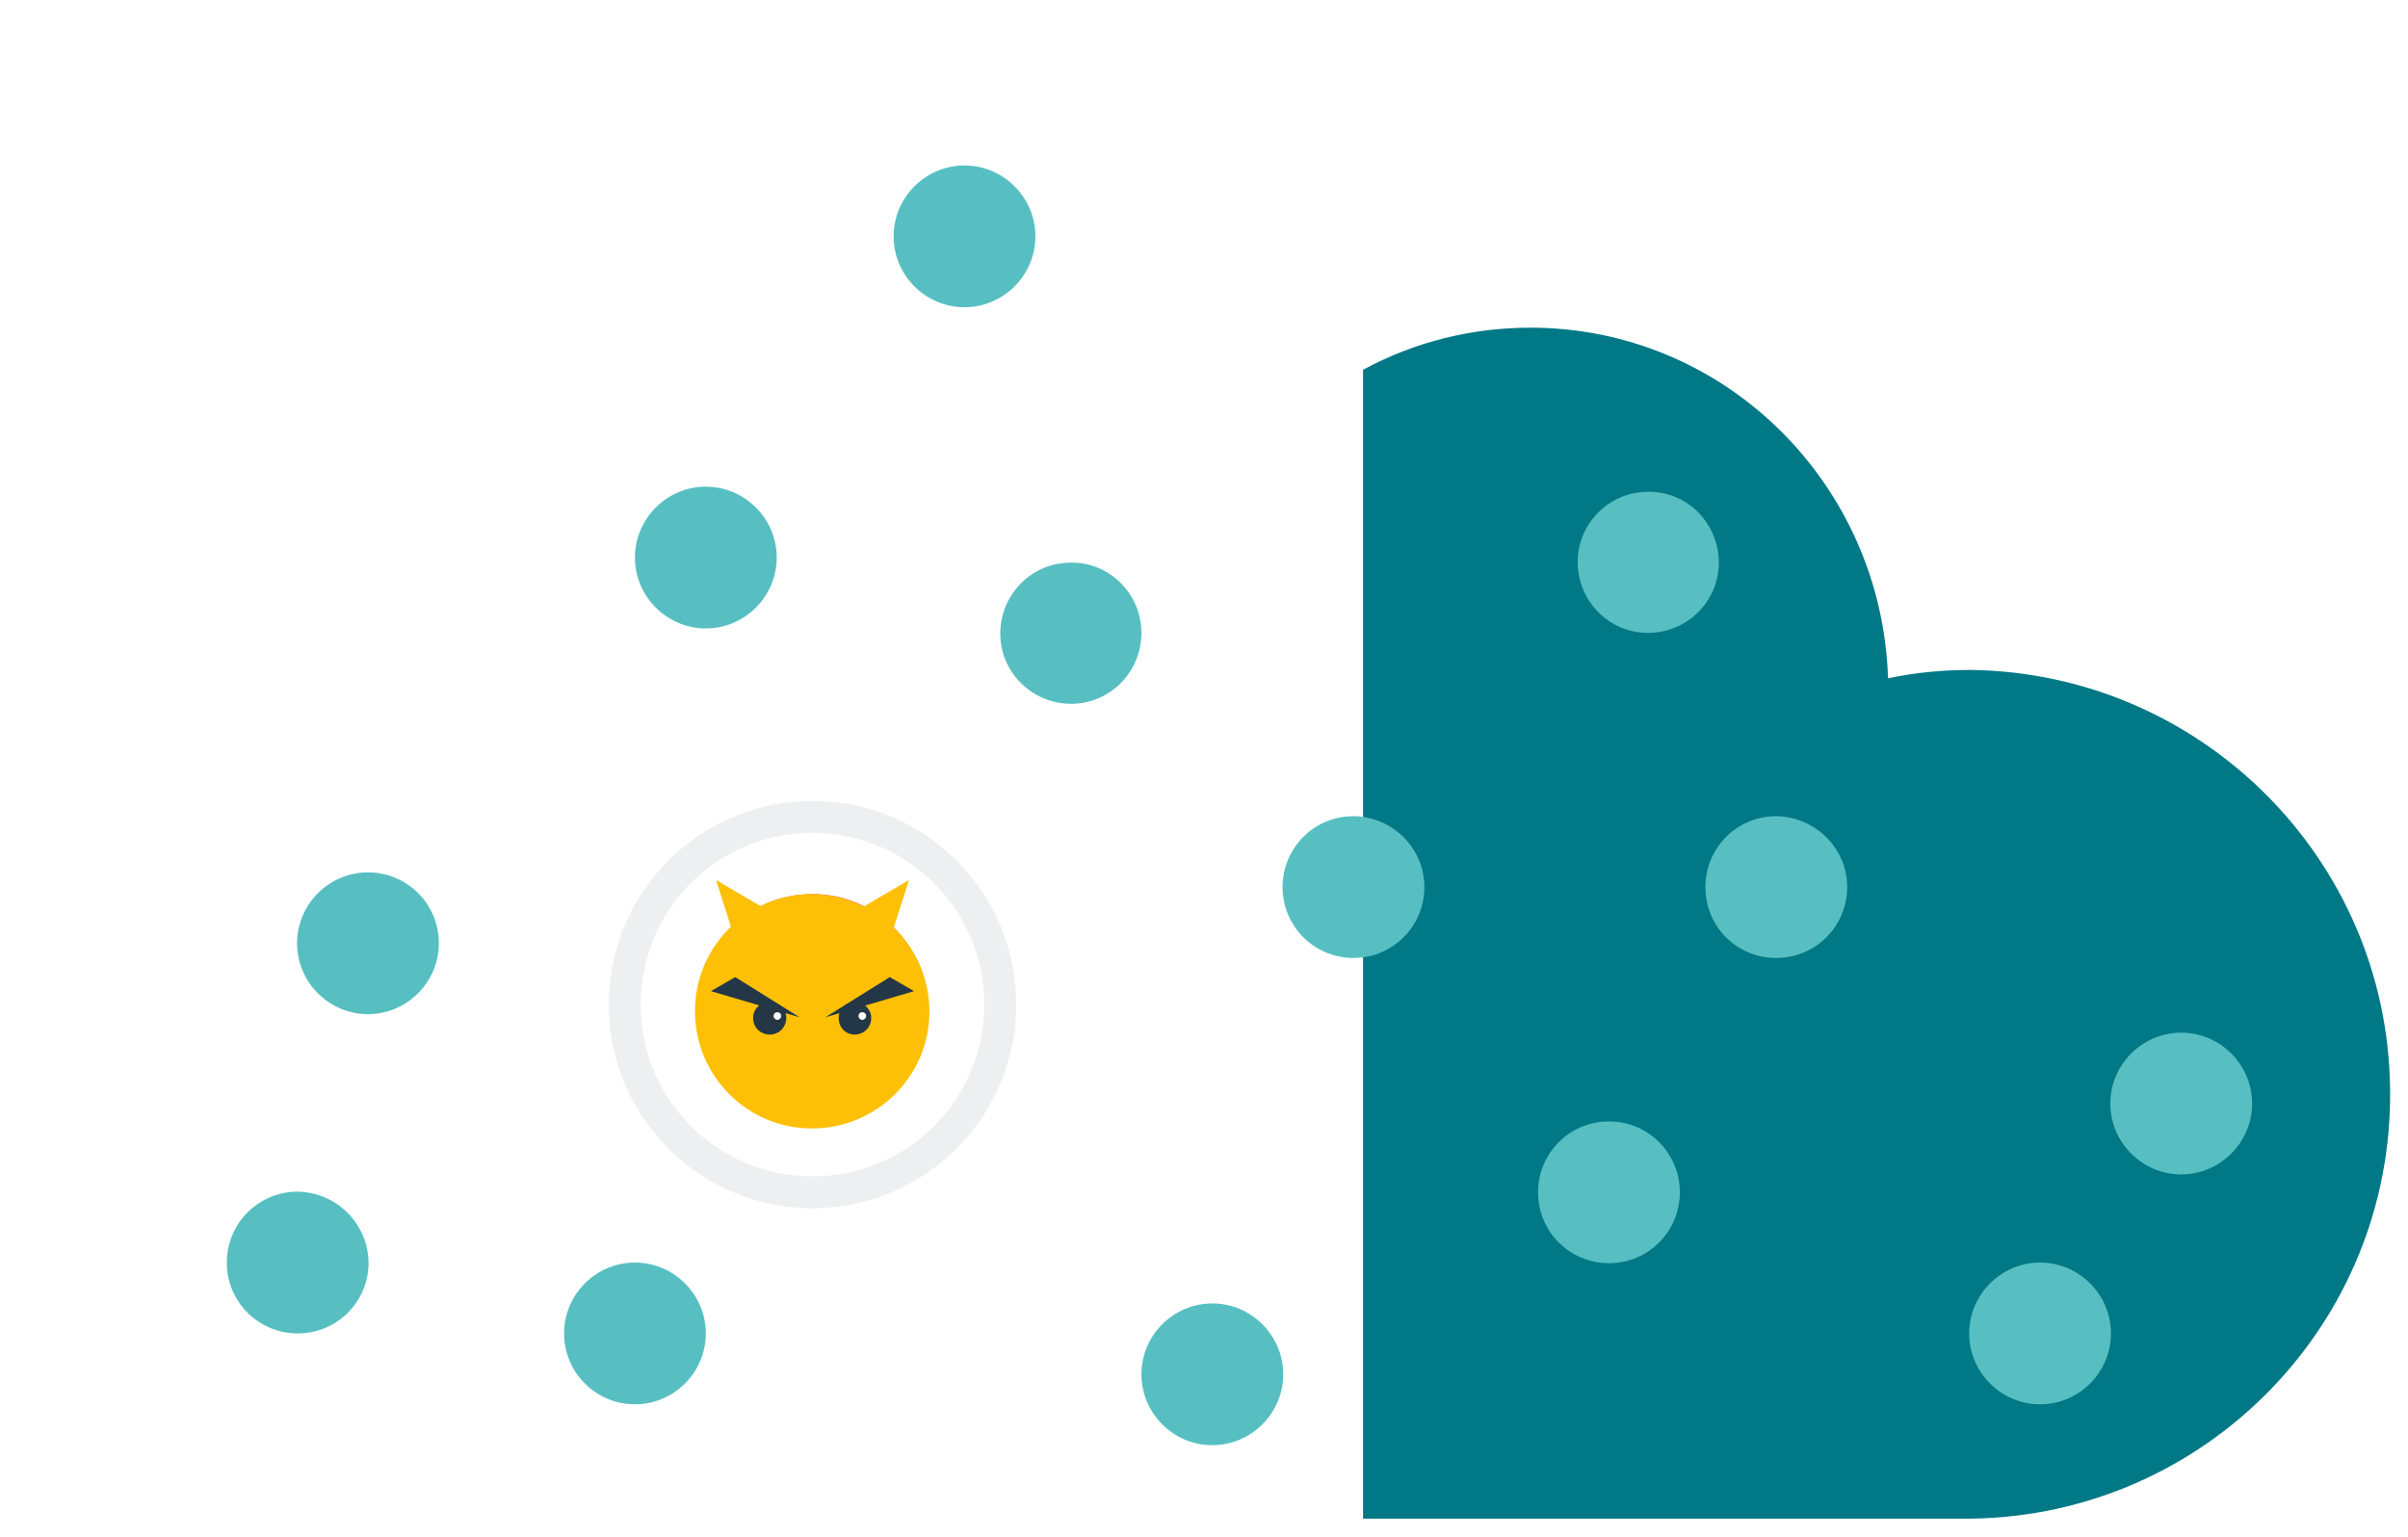
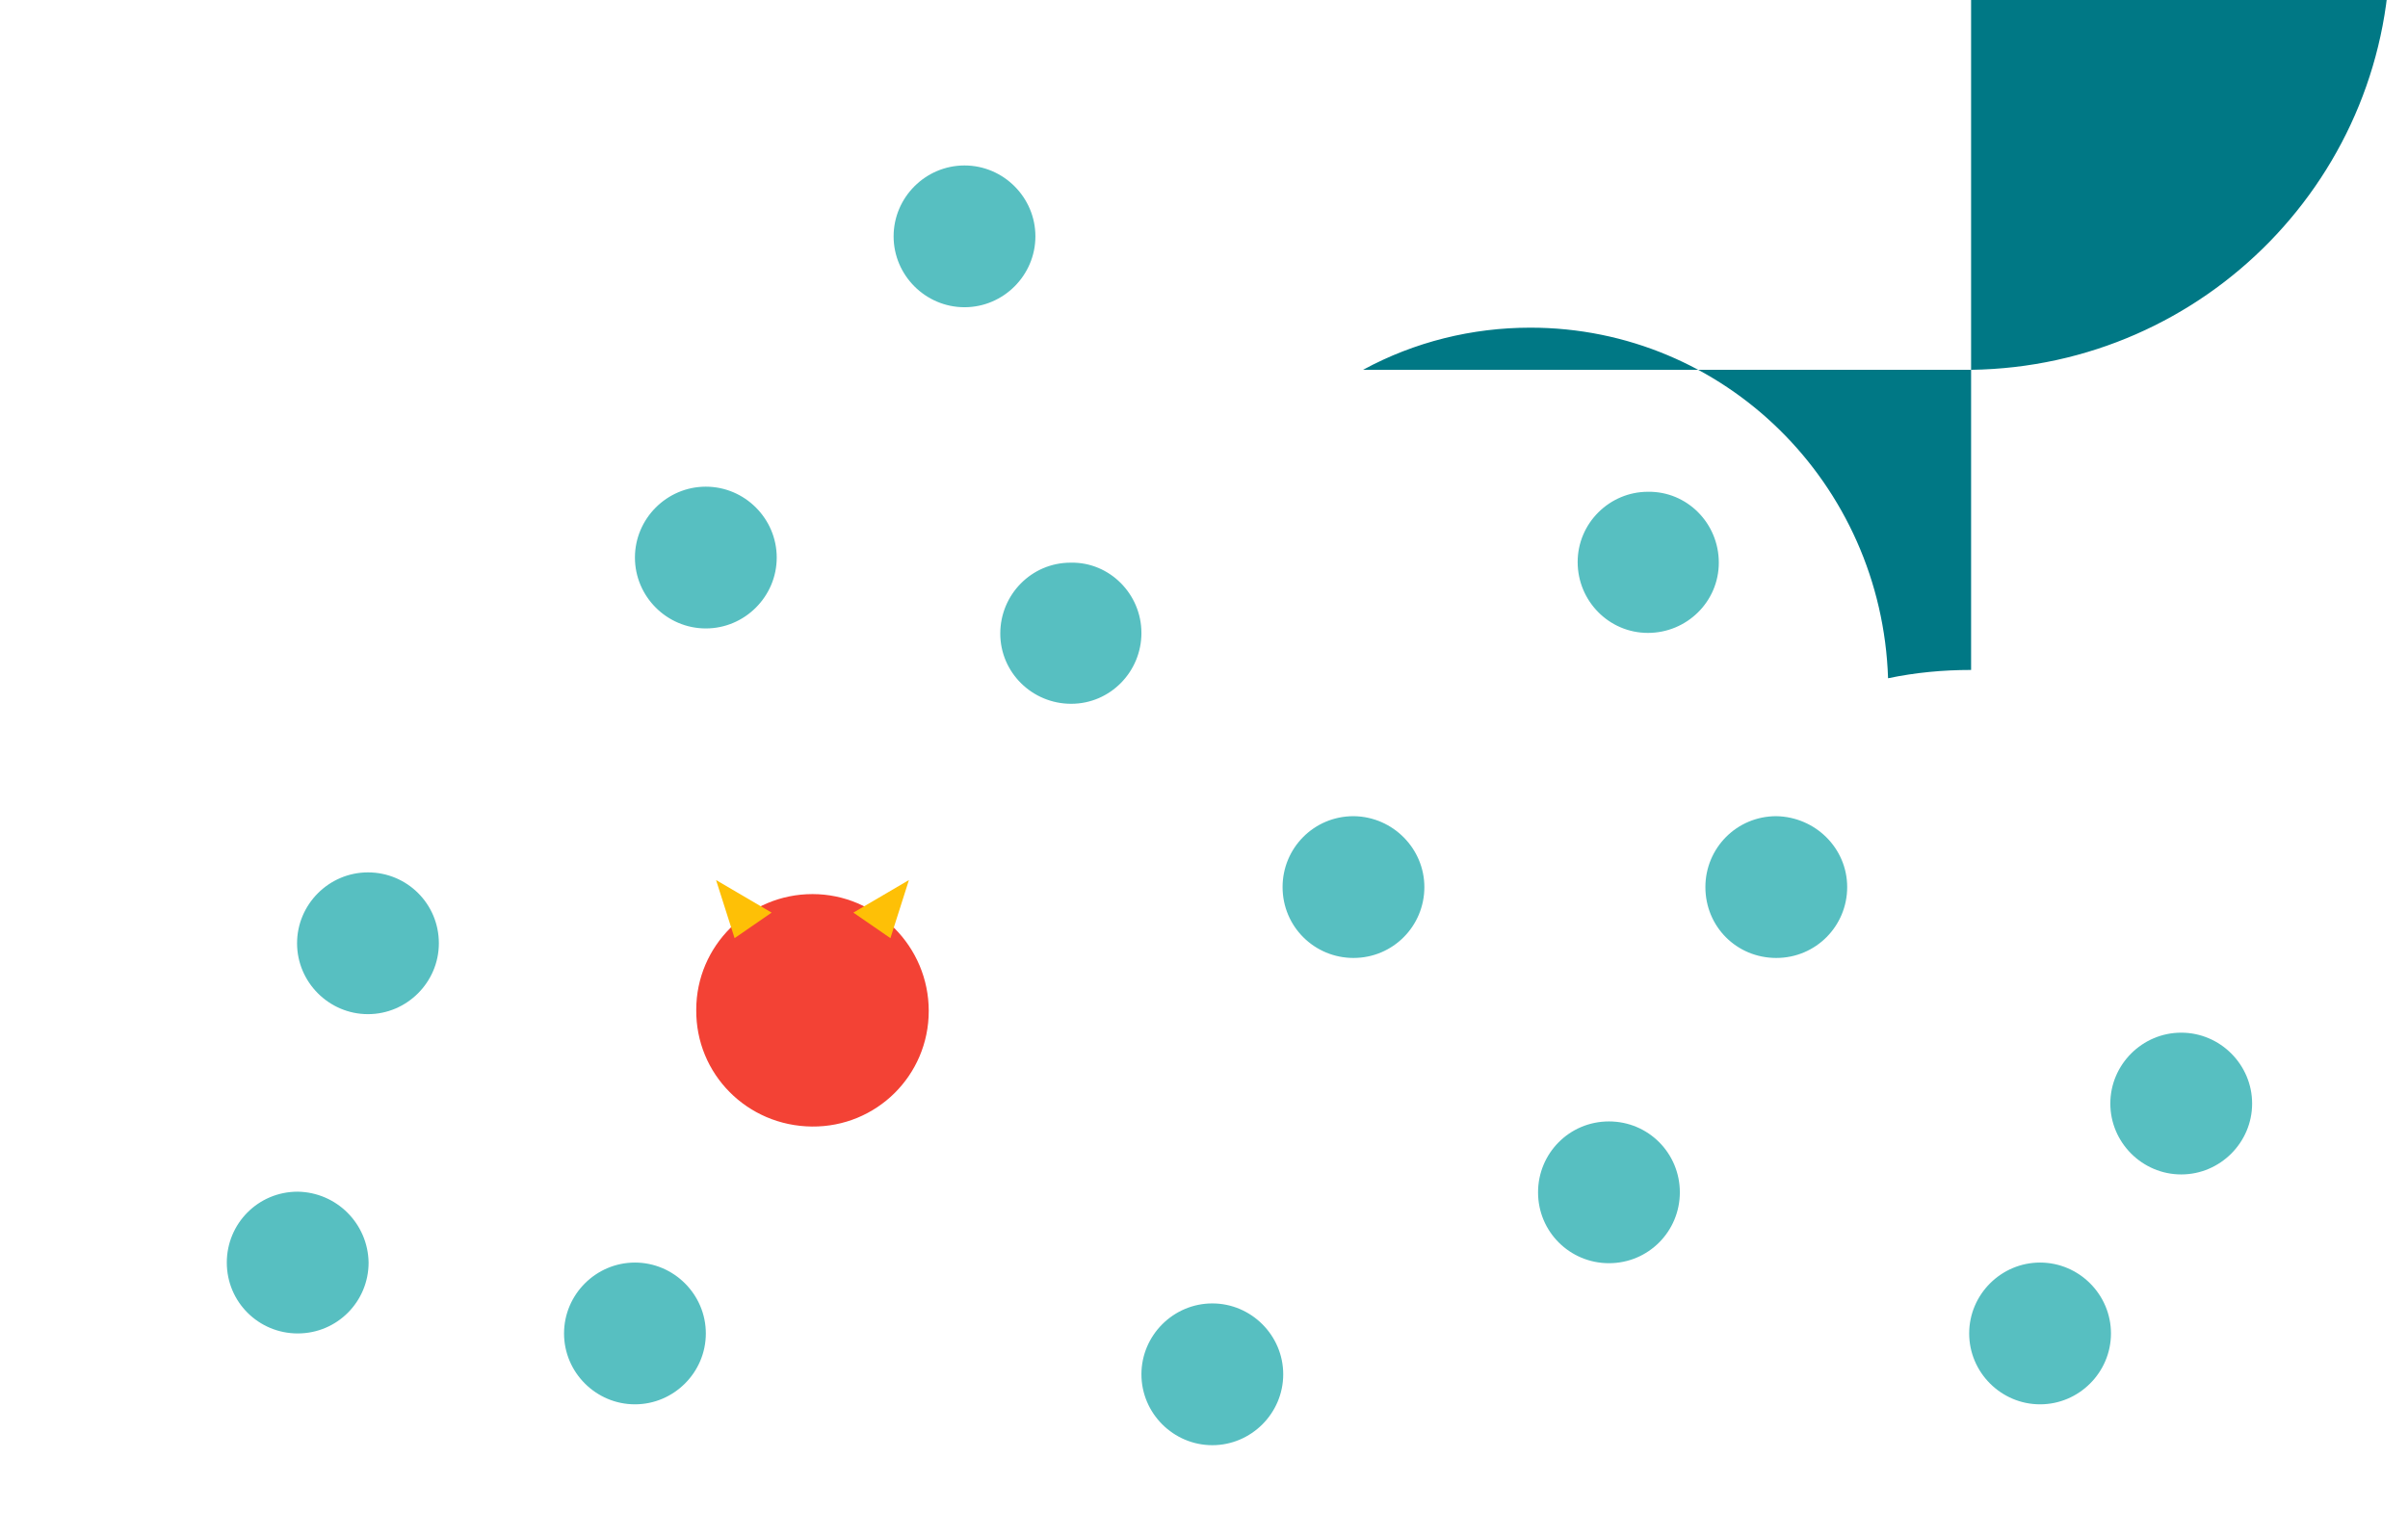
<svg xmlns="http://www.w3.org/2000/svg" width="376" height="240" viewBox="0 0 376 240">
  <defs>
    <filter id="g7hbzarj4a" width="102.2%" height="103.4%" x="-1.1%" y="-1.7%" filterUnits="objectBoundingBox">
      <feOffset dx="1" dy="1" in="SourceAlpha" result="shadowOffsetOuter1" />
      <feGaussianBlur in="shadowOffsetOuter1" result="shadowBlurOuter1" stdDeviation=".5" />
      <feColorMatrix in="shadowBlurOuter1" result="shadowMatrixOuter1" values="0 0 0 0 0 0 0 0 0 0 0 0 0 0 0 0 0 0 0.2 0" />
      <feMerge>
        <feMergeNode in="shadowMatrixOuter1" />
        <feMergeNode in="SourceGraphic" />
      </feMerge>
    </filter>
  </defs>
  <g fill="none" fill-rule="evenodd">
    <g fill-rule="nonzero">
      <g filter="url(#g7hbzarj4a)" transform="translate(-390 -2244) translate(393 2247)">
        <path fill="#FFF" d="M369.8 166.949c.1-36.502-29.52-66.221-66.021-66.221-4.388 0-8.677.399-12.965 1.296-.997-30.418-25.531-54.752-55.849-54.752-9.175 0-18.25 2.294-26.329 6.682C199.162 22.64 170.54 0 136.631 0 95.043 0 61.334 34.108 61.334 76.094c0 8.378 1.297 16.655 3.99 24.534C28.721 101.725-.1 132.243.996 168.844c1.097 35.703 30.219 64.126 65.822 64.326h236.86c36.601-.1 66.221-29.72 66.122-66.221" />
-         <path fill="#007885" d="M303.779 100.628c-4.388 0-8.677.399-12.965 1.297-.997-30.418-25.531-54.752-55.849-54.752-9.076 0-18.051 2.194-26.13 6.582V233.17h94.944c36.601-.499 65.922-30.518 65.423-67.119-.399-35.903-29.52-64.924-65.423-65.423z" />
+         <path fill="#007885" d="M303.779 100.628c-4.388 0-8.677.399-12.965 1.297-.997-30.418-25.531-54.752-55.849-54.752-9.076 0-18.051 2.194-26.13 6.582h94.944c36.601-.499 65.922-30.518 65.423-67.119-.399-35.903-29.52-64.924-65.423-65.423z" />
        <path fill="#F34235" d="M141.019 153.884c0 10.073-8.178 18.151-18.25 18.051-10.074-.1-18.152-8.178-18.052-18.25 0-9.973 8.178-18.052 18.15-18.052 9.974 0 18.152 8.178 18.152 18.251" />
-         <path fill="#FEC006" d="M141.119 153.984c0 10.073-8.178 18.25-18.35 18.25-10.074 0-18.251-8.177-18.251-18.35 0-10.073 8.177-18.25 18.25-18.25 10.173.1 18.35 8.277 18.35 18.35" />
        <path fill="#FEC006" d="M107.809 133.439L116.485 138.526 110.701 142.515zM137.927 133.439L129.251 138.526 135.035 142.515z" />
-         <path fill="#243746" d="M118.779 154.981c0 1.396-1.097 2.593-2.593 2.593-1.396 0-2.593-1.097-2.593-2.593 0-1.396 1.097-2.493 2.593-2.493s2.593 1.097 2.593 2.493M132.043 154.981c0 1.396-1.097 2.593-2.593 2.593-1.396 0-2.493-1.097-2.493-2.593 0-1.396 1.097-2.493 2.493-2.493s2.593 1.097 2.593 2.493" />
-         <path fill="#FFF" d="M131.245 154.682c0 .3-.299.598-.598.598-.3 0-.598-.299-.598-.598 0-.3.199-.598.598-.598.3 0 .598.199.598.598M117.981 154.682c0 .3-.3.598-.598.598-.3 0-.599-.299-.599-.598 0-.3.2-.598.599-.598.299 0 .598.199.598.598" />
-         <path fill="#243746" d="M120.873 154.881L107.011 150.792 110.801 148.598zM124.863 154.881L138.725 150.792 134.935 148.598z" />
        <path fill="#57BFC1" d="M64.526 143.313c0 6.083-4.987 11.07-11.07 11.07-6.084 0-11.07-4.987-11.07-11.07 0-6.084 4.986-11.07 11.07-11.07 6.083 0 11.07 4.886 11.07 11.07M106.213 204.248c0 6.084-4.987 11.07-11.07 11.07-6.084 0-11.07-4.986-11.07-11.07 0-6.084 4.986-11.07 11.07-11.07 6.083 0 11.07 4.986 11.07 11.07M196.37 210.63c0 6.084-4.987 11.07-11.07 11.07-6.084 0-11.07-4.986-11.07-11.07 0-6.083 4.986-11.07 11.07-11.07 6.083 0 11.07 4.987 11.07 11.07M218.41 134.536c0 6.084-4.887 11.07-11.07 11.07-6.084 0-11.07-4.886-11.07-11.07 0-6.083 4.886-11.07 11.07-11.07h.1c6.083.1 10.97 5.087 10.97 11.07M174.23 94.844c0 6.083-4.888 11.07-10.971 11.07-6.084 0-11.07-4.887-11.07-10.97 0-6.084 4.886-11.07 10.97-11.07h.1c5.984-.1 10.97 4.886 10.97 10.97M157.674 32.911c0 6.084-4.987 11.07-11.07 11.07-6.084 0-11.07-4.986-11.07-11.07 0-6.084 4.986-11.07 11.07-11.07 6.083 0 11.07 4.986 11.07 11.07M53.555 193.178c0 6.083-4.887 11.07-11.07 11.07-6.083 0-11.07-4.887-11.07-11.07 0-6.084 4.887-11.07 11.07-11.07 6.084.1 10.97 4.986 11.07 11.07M117.283 83.075c0 6.084-4.987 11.07-11.07 11.07-6.084 0-11.07-4.986-11.07-11.07 0-6.083 4.986-11.07 11.07-11.07 6.083 0 11.07 4.987 11.07 11.07M284.431 134.536c0 6.084-4.887 11.07-11.07 11.07-6.183 0-11.07-4.886-11.07-11.07 0-6.083 4.887-11.07 11.07-11.07 6.084.1 11.07 4.987 11.07 11.07M258.302 182.208c0 6.083-4.887 11.07-11.07 11.07-6.084 0-11.07-4.887-11.07-11.07 0-6.084 4.887-11.07 11.07-11.07 6.183 0 11.07 4.986 11.07 11.07M347.66 168.345c0 6.084-4.986 11.07-11.07 11.07-6.083 0-11.07-4.986-11.07-11.07 0-6.084 4.987-11.07 11.07-11.07 6.084 0 11.07 4.986 11.07 11.07M325.62 204.248c0 6.084-4.987 11.07-11.07 11.07-6.084 0-11.07-4.986-11.07-11.07 0-6.084 4.986-11.07 11.07-11.07 6.083 0 11.07 4.986 11.07 11.07M264.385 83.873c0 6.084-4.986 10.97-11.07 10.97-6.083 0-10.97-4.986-10.97-11.07 0-6.083 4.987-10.97 10.97-10.97 6.084-.1 11.07 4.887 11.07 11.07 0-.1 0-.1 0 0" />
-         <path fill="#EDEFF0" d="M122.868 184.7c-17.553 0-31.814-14.26-31.814-31.813 0-17.553 14.261-31.814 31.814-31.814 17.552 0 31.814 14.261 31.814 31.814 0 17.552-14.262 31.814-31.814 31.814zm0-58.64c-14.86 0-26.828 11.967-26.828 26.827 0 14.86 11.968 26.827 26.828 26.827s26.827-11.967 26.827-26.827c0-14.86-12.067-26.828-26.827-26.828z" />
      </g>
    </g>
  </g>
</svg>